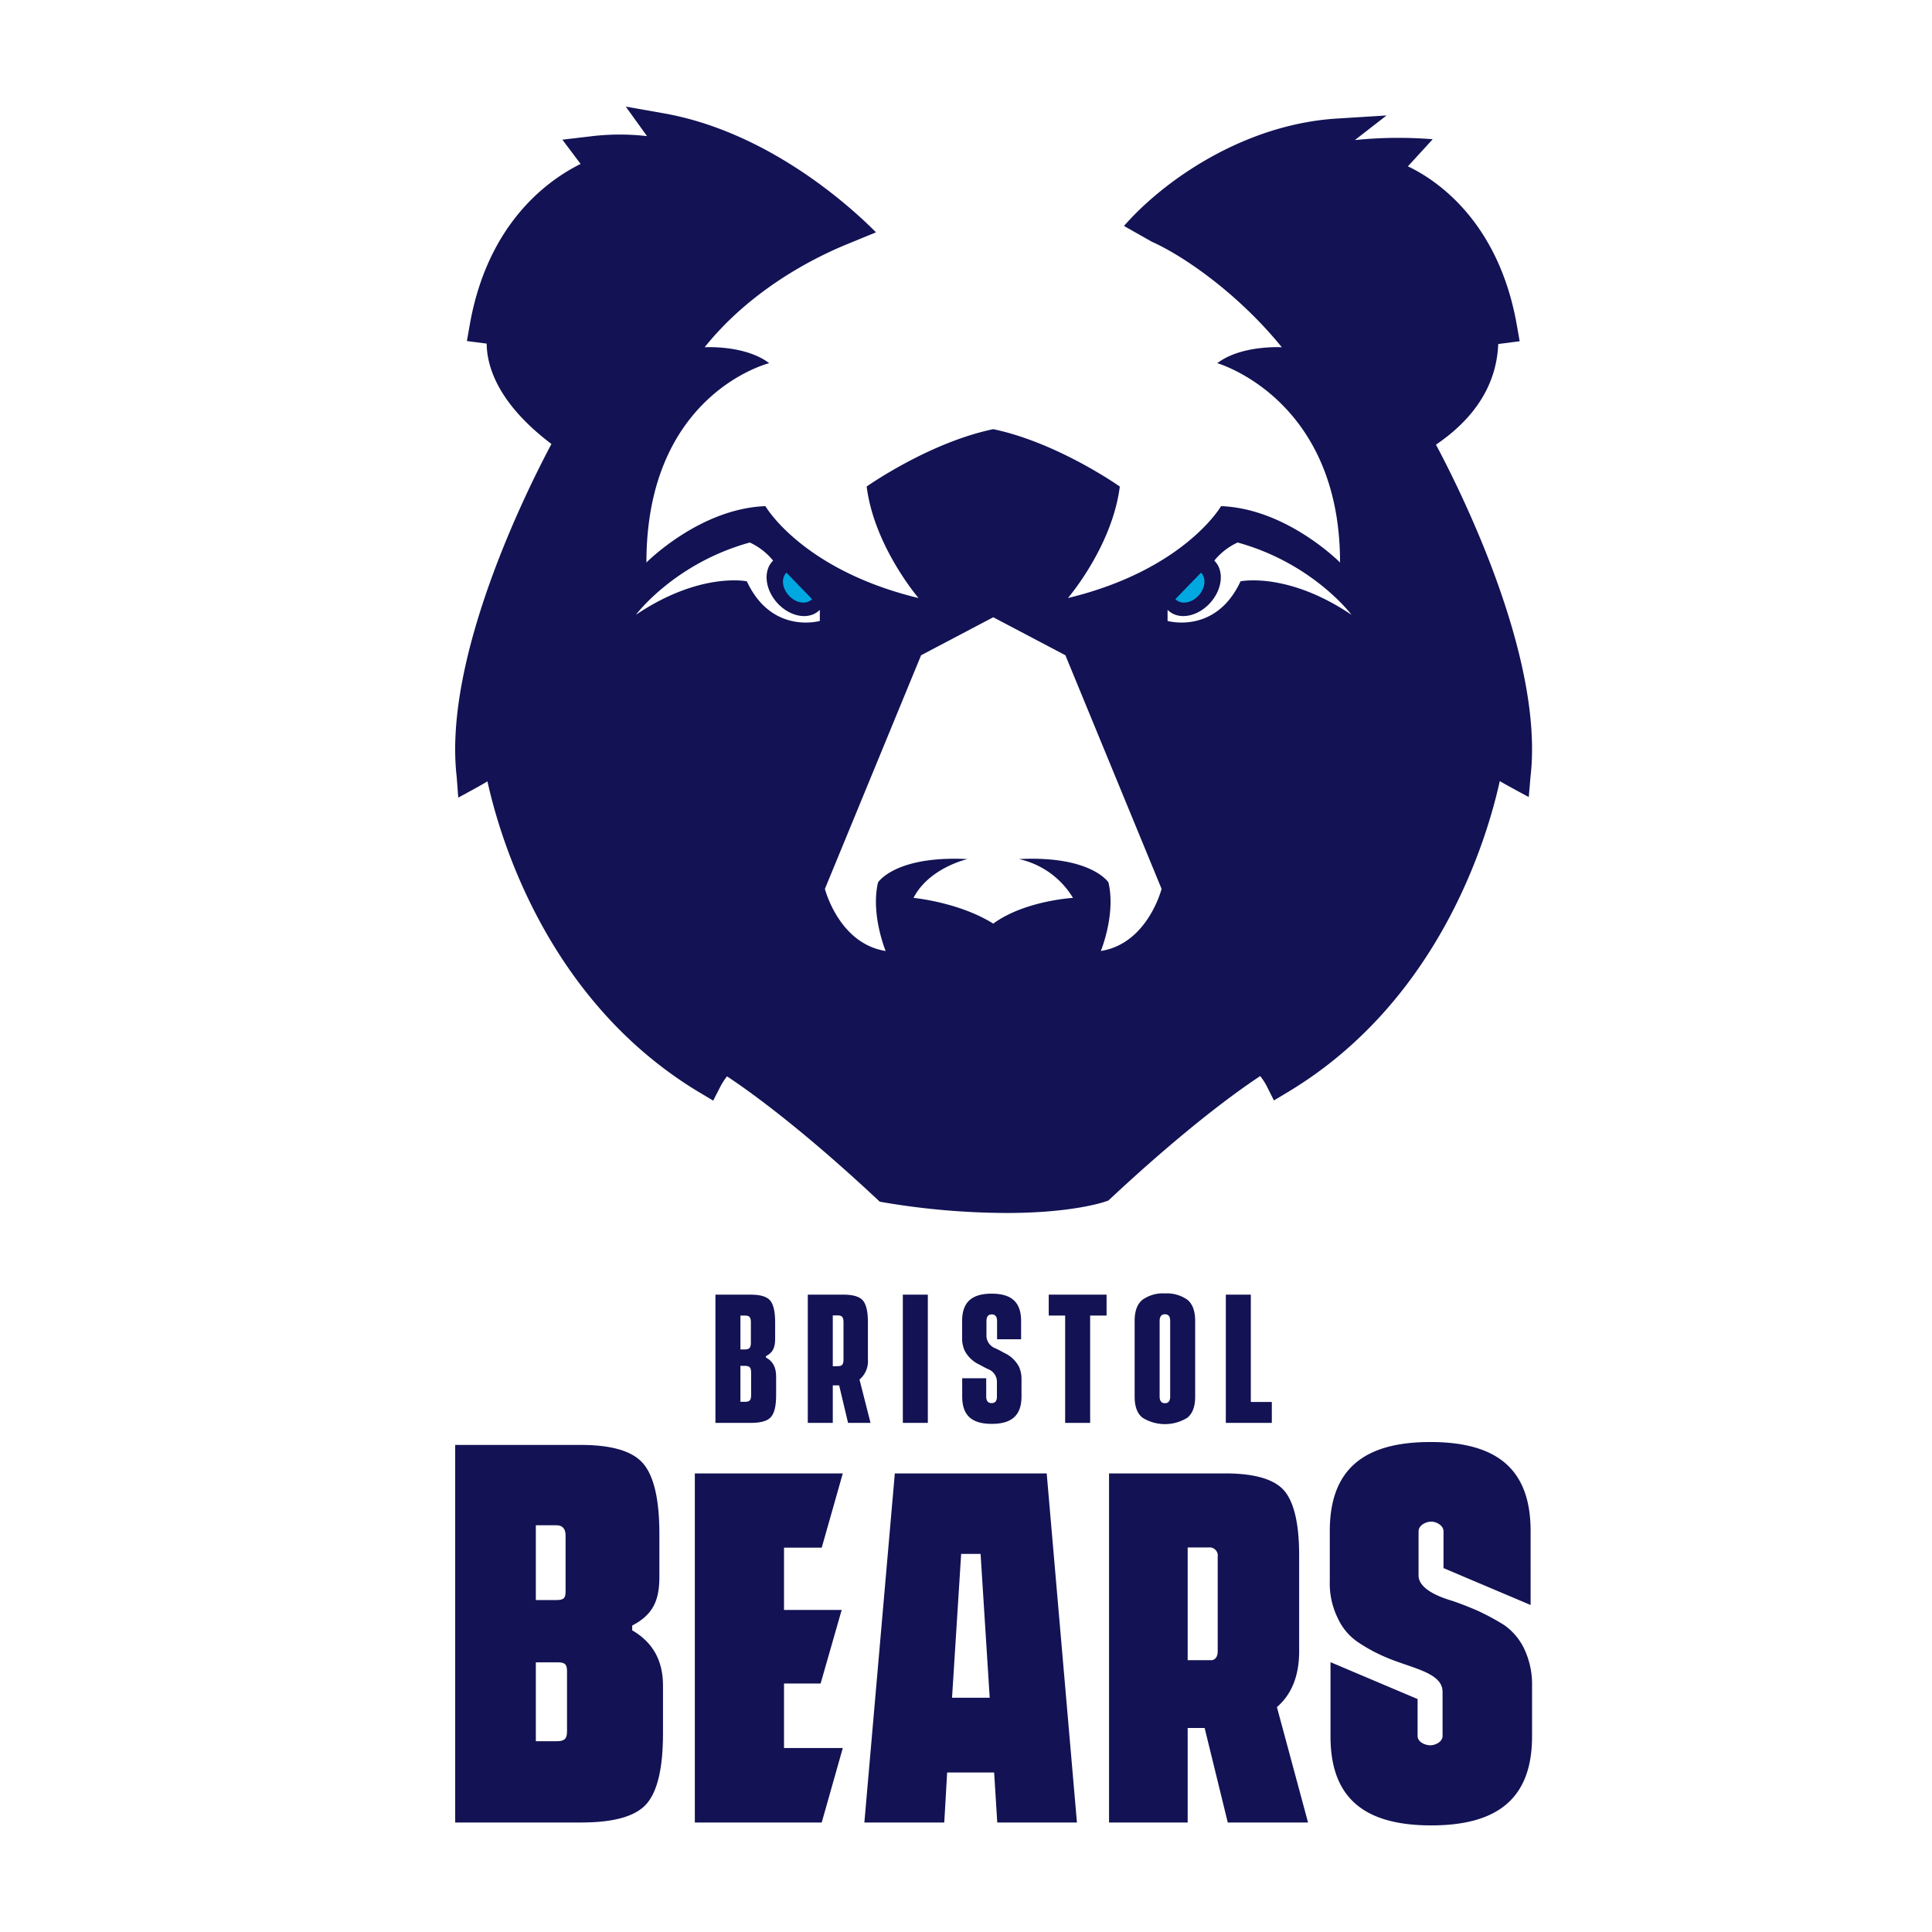
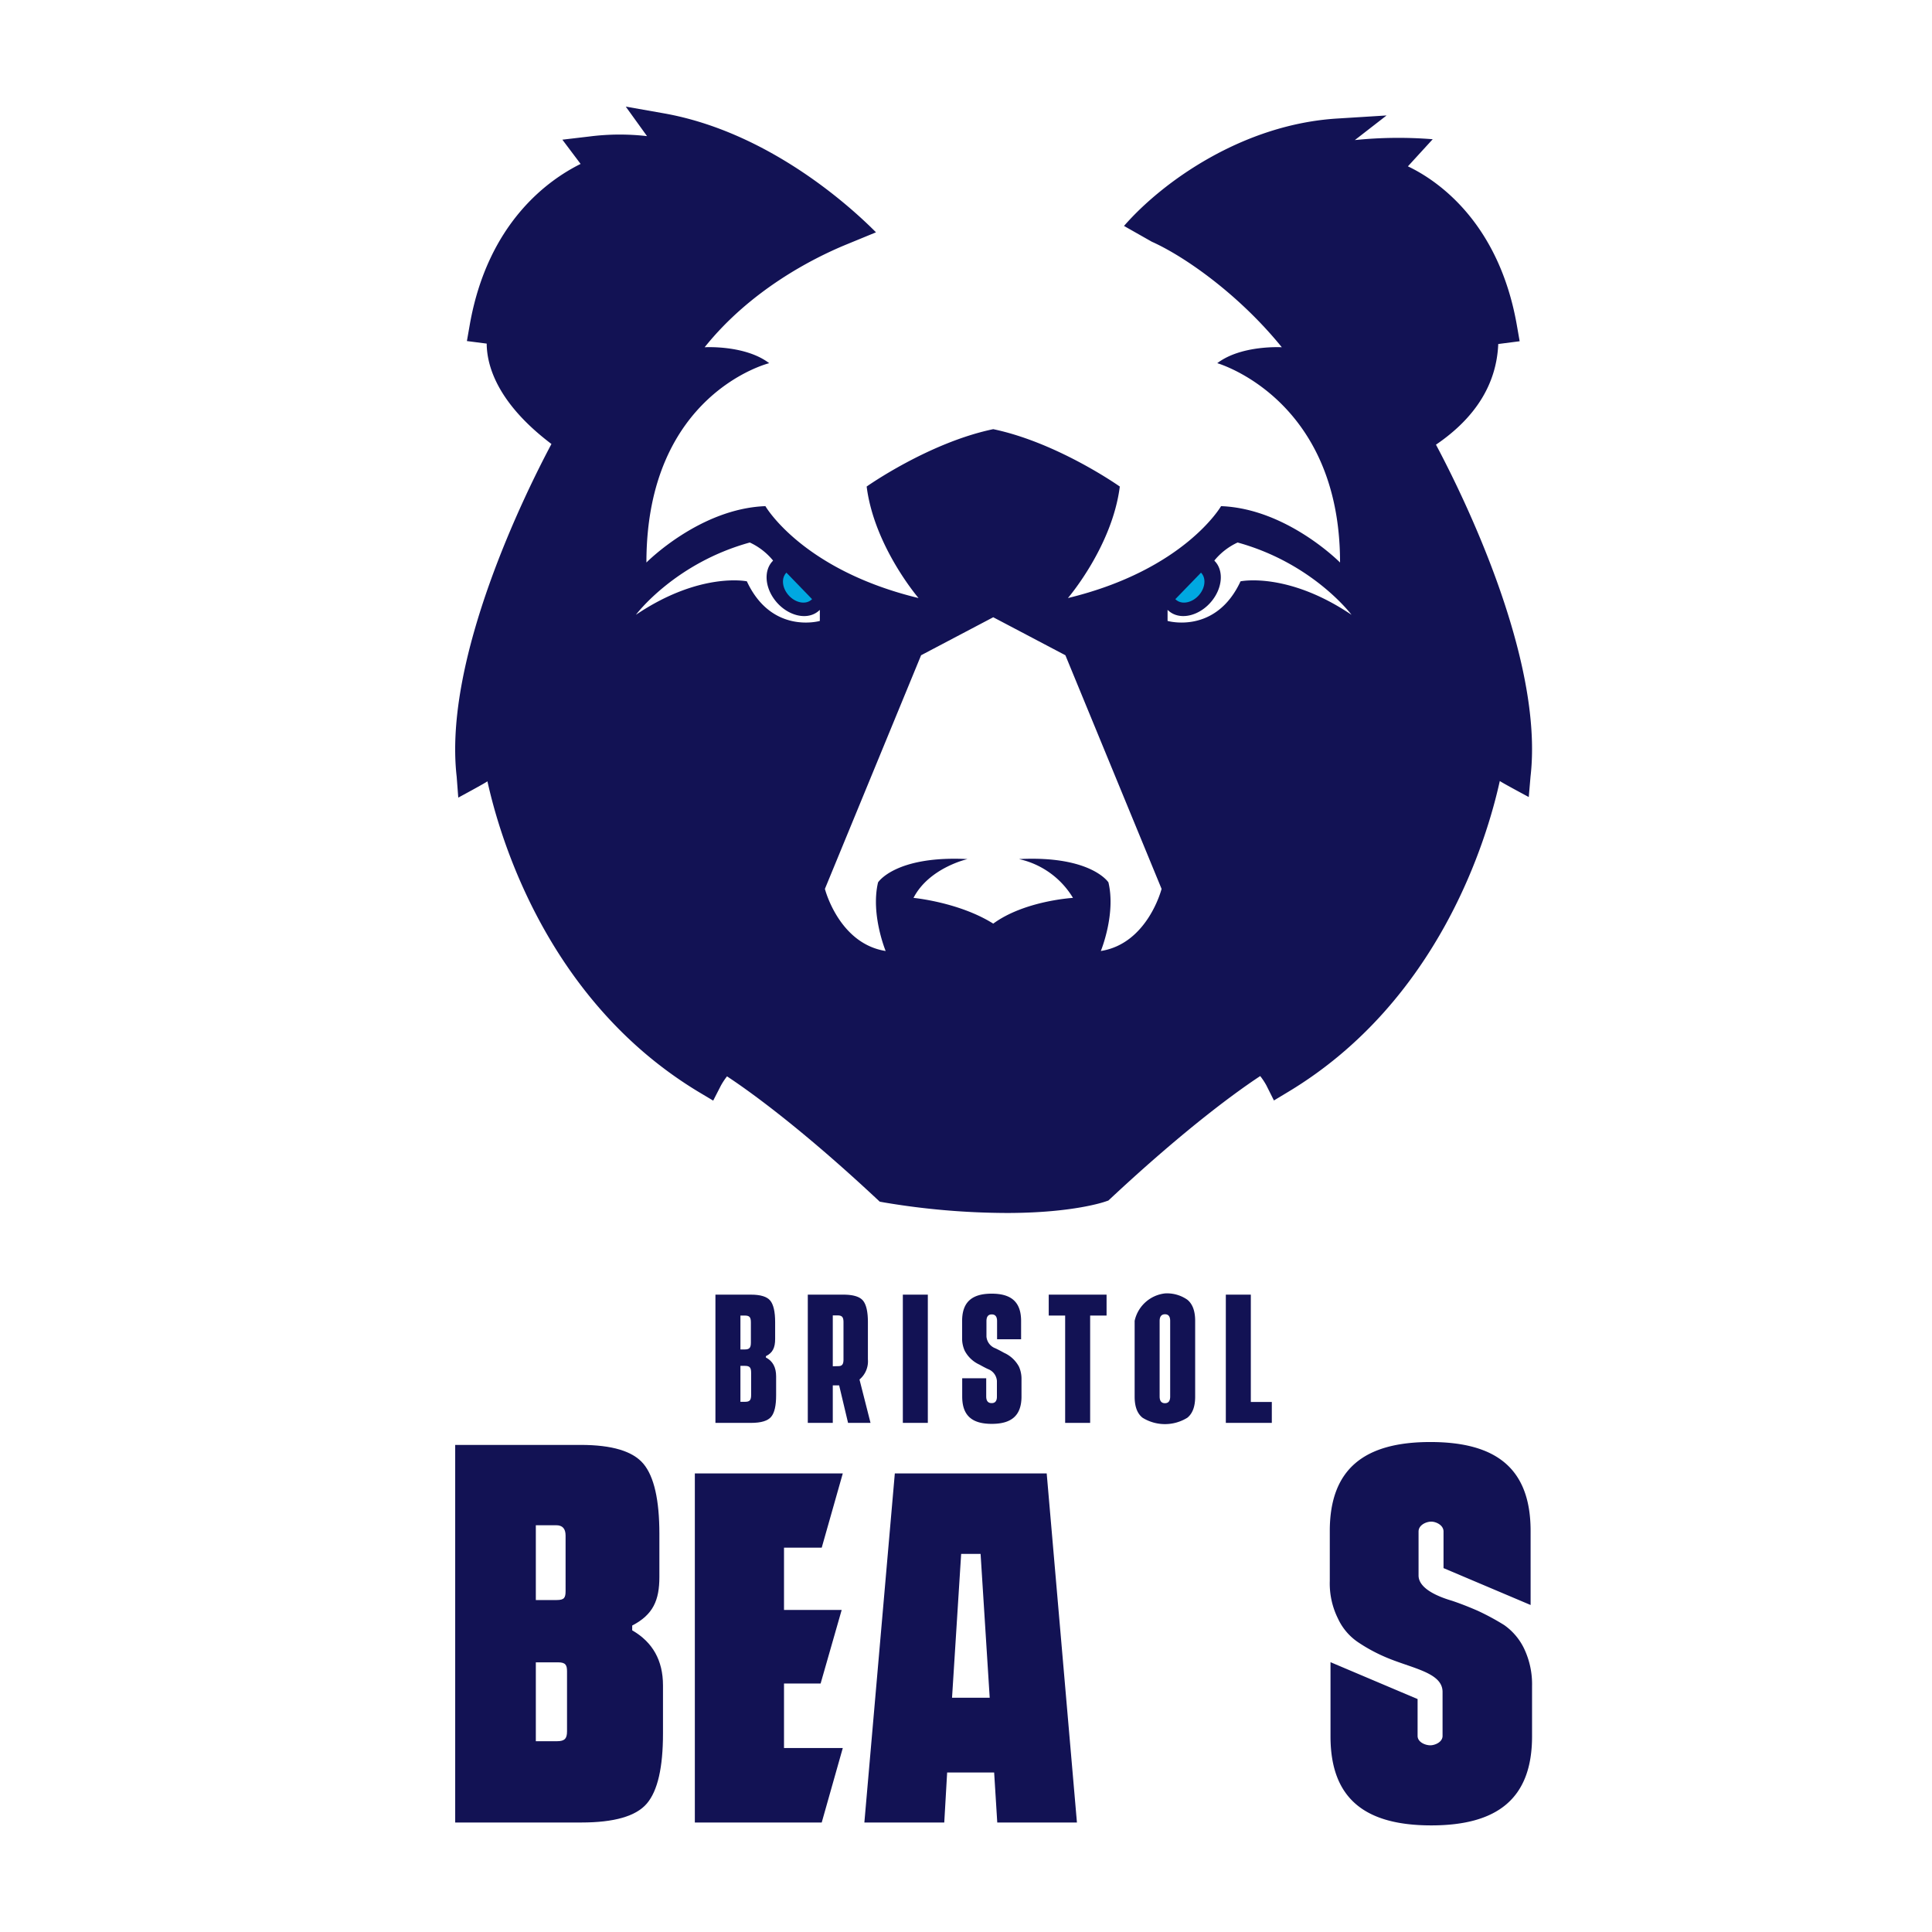
<svg xmlns="http://www.w3.org/2000/svg" width="500" height="500" viewBox="0 0 500 500">
  <defs>
    <style>.cls-1{fill:#121254;}.cls-2{fill:#00a8e1;}</style>
  </defs>
  <g id="_100611" data-name="100611">
    <path class="cls-1" d="M371.628,115.081c10.284-7.002,15.689-15.738,16.118-26.051l5.541-.715-.73-4.167C387.951,57.894,372.432,46.87,364.364,43.05l6.42-7.017a110.891,110.891,0,0,0-20.147.218l8.208-6.37-12.595.784C321.698,32.11,300.878,47.015,290.891,58.475h0l7.198,4.083c8.412,3.759,22.508,13.583,33.647,27.311,0,0-10.482-.634-16.706,4.122,0,0,31.774,9.09,31.774,51.589,0,0-13.758-13.955-30.792-14.589,0,0-9.5,16.492-39.636,23.786,0,0,11.465-13.32,13.43-28.861,0,0-16.051-11.358-32.757-14.847-16.706,3.488-32.757,14.847-32.757,14.847,1.966,15.541,13.43,28.861,13.43,28.861-30.136-7.295-39.636-23.786-39.636-23.786-17.033.634-30.792,14.589-30.792,14.589,0-43.767,31.774-51.589,31.774-51.589-6.224-4.757-16.706-4.122-16.706-4.122,11.855-14.8,27.91-22.928,36.168-26.381l8.177-3.363c-6.211-6.268-27.57-25.968-54.96-30.804l-9.798-1.729,5.501,7.637a61.848,61.848,0,0,0-14.921.097l-6.989.823,4.723,6.277c-8.365,4.136-24.064,15.251-28.698,41.671l-.73,4.167,5.121.66c.035,5.611,2.634,15.302,16.758,25.981-6.451,12.106-28.049,55.388-24.528,86.077l.414,5.44s7.111-3.835,7.547-4.221c3.33,15.116,15.775,56.977,54.712,80.42l3.716,2.214,1.974-3.851a17.802,17.802,0,0,1,1.601-2.426c5.404,3.558,18.708,13.005,38.659,31.623l.864.807,1.162.213a193.978,193.978,0,0,0,31.595,2.716h1.032l.142-.004c16.239-.109,24.104-2.825,24.437-2.939l.814-.28.629-.588c19.953-18.62,33.258-28.067,38.659-31.623a17.753,17.753,0,0,1,1.592,2.407l1.956,3.909,3.744-2.254c38.943-23.447,51.385-65.315,54.712-80.427.419.369,7.494,4.154,7.494,4.154l.466-5.367C399.613,170.384,378.222,127.446,371.628,115.081ZM212.173,160.698s-12.446,3.594-18.888-10.254c0,0-12.122-2.537-28.718,8.669,0,0,9.936-13.32,29.481-18.712a16.967,16.967,0,0,1,6.005,4.651s-.01.033-.027.093c-2.403,2.389-2.144,6.884.718,10.415,3.053,3.764,7.91,5.004,10.85,2.769.19-.144.58-.485.58-.485v2.854Zm72.72,85.419s3.93-9.515,1.966-17.761c0,0-4.475-6.977-23.147-6.026a21.753,21.753,0,0,1,13.975,10.042s-12.523.714-20.637,6.662c-8.838-5.552-20.636-6.662-20.636-6.662,4.04-7.822,13.974-10.042,13.974-10.042-18.671-.952-23.147,6.026-23.147,6.026-1.966,8.246,1.966,17.761,1.966,17.761-12.12-1.903-15.723-16.072-15.723-16.072l24.895-60.468,18.671-9.832,18.671,9.832,24.895,60.468S297.014,244.214,284.894,246.117Zm36.161-95.674c-6.442,13.848-18.888,10.254-18.888,10.254v-2.855s.39.342.58.485c2.939,2.235,7.797.995,10.85-2.769,2.863-3.53,3.122-8.026.718-10.415-.017-.059-.027-.093-.027-.093a16.971,16.971,0,0,1,6.005-4.651c19.545,5.392,29.481,18.712,29.481,18.712C333.177,147.906,321.055,150.444,321.055,150.444Z" />
    <path class="cls-2" d="M310.834,148.186l.014.051c1.292,1.312,1.125,3.753-.452,5.654-1.68,2.027-4.327,2.672-5.911,1.441-.102-.08-.312-.267-.312-.267Z" />
    <path class="cls-2" d="M203.493,148.236l.014-.051,6.66,6.879s-.21.188-.312.267c-1.583,1.231-4.23.586-5.911-1.441C202.368,151.989,202.201,149.549,203.493,148.236Z" />
    <path class="cls-1" d="M198.217,351.33c1.754.888,2.642,2.515,2.642,4.862v4.946c0,2.664-.423,4.503-1.29,5.538s-2.579,1.565-5.179,1.565H185.153V335.053h9.174c2.494,0,4.164.508,5.01,1.543s1.268,2.896,1.268,5.559v4.376c0,2.22-.613,3.572-2.389,4.439v.359Zm-6.595-10.866v8.773h1.12c1.205,0,1.585-.423,1.585-1.776v-5.243c0-1.353-.38-1.754-1.585-1.754Zm2.769,14.797c0-1.353-.38-1.776-1.585-1.776h-1.184v9.301h1.184c1.205,0,1.585-.402,1.585-1.754Z" />
    <path class="cls-1" d="M225.29,368.241h-5.813l-2.304-9.703h-1.649v9.703h-6.468V335.053H218.23c2.558,0,4.249.507,5.115,1.543.846,1.036,1.268,2.896,1.268,5.559v9.661a6.136,6.136,0,0,1-2.177,5.2Zm-9.766-27.819v13.17l1.607-.042c.867-.064,1.163-.571,1.163-1.733v-9.618c0-1.353-.38-1.776-1.585-1.776Z" />
    <path class="cls-1" d="M233.654,368.241V335.053h6.468v33.188Z" />
    <path class="cls-1" d="M264.257,346.595h-6.215V341.902c0-1.163-.465-1.734-1.374-1.734s-1.374.571-1.374,1.734v4.016a3.559,3.559,0,0,0,2.368,3.044c.655.317,1.395.698,2.177,1.141a8.139,8.139,0,0,1,3.869,3.594,7.752,7.752,0,0,1,.655,3.319v4.397c0,5.052-2.727,7.082-7.694,7.082s-7.652-2.008-7.652-7.082v-4.714h6.215v4.693c0,1.163.465,1.734,1.416,1.734.909,0,1.374-.571,1.353-1.734v-4.016a3.55,3.55,0,0,0-2.325-3.065c-.677-.317-1.395-.697-2.177-1.141a8.045,8.045,0,0,1-3.826-3.594,7.586,7.586,0,0,1-.676-3.298v-4.418c0-5.052,2.727-7.061,7.652-7.061,4.904,0,7.61,2.008,7.61,7.061v4.736Z" />
    <path class="cls-1" d="M286.378,335.053v5.412h-4.249v27.777h-6.468V340.465H271.412v-5.412Z" />
-     <path class="cls-1" d="M301.487,334.736a9.168,9.168,0,0,1,5.792,1.628c1.353,1.099,2.029,2.917,2.029,5.475v19.617q0,3.837-2.029,5.454a10.996,10.996,0,0,1-11.584,0c-1.374-1.078-2.051-2.896-2.051-5.454V341.838c0-2.558.677-4.376,2.051-5.475A9.084,9.084,0,0,1,301.487,334.736Zm1.353,7.124c0-1.163-.444-1.733-1.353-1.733-.909.021-1.374.592-1.374,1.733V361.413c0,1.163.465,1.733,1.374,1.733s1.353-.571,1.353-1.733Z" />
+     <path class="cls-1" d="M301.487,334.736a9.168,9.168,0,0,1,5.792,1.628c1.353,1.099,2.029,2.917,2.029,5.475v19.617q0,3.837-2.029,5.454a10.996,10.996,0,0,1-11.584,0c-1.374-1.078-2.051-2.896-2.051-5.454V341.838A9.084,9.084,0,0,1,301.487,334.736Zm1.353,7.124c0-1.163-.444-1.733-1.353-1.733-.909.021-1.374.592-1.374,1.733V361.413c0,1.163.465,1.733,1.374,1.733s1.353-.571,1.353-1.733Z" />
    <path class="cls-1" d="M323.712,362.829h5.433v5.412H317.244V335.053h6.468v27.776Z" />
    <path class="cls-1" d="M163.614,421.93c5.291,3.05,7.967,7.78,7.967,14.253v12.449c0,8.776-1.369,14.814-4.17,18.113s-8.465,4.917-16.992,4.917H117.804V373.941h32.428c8.154,0,13.569,1.618,16.308,4.917s4.108,9.336,4.108,18.113v11.141c0,6.037-1.618,9.772-7.033,12.573Zm-24.942-27.2v19.358H144.07c1.992,0,2.303-.622,2.303-2.365V397.407c0-1.805-.809-2.676-2.427-2.676h-5.273Zm8.074,37.843c0-1.681-.374-2.365-2.365-2.365h-5.709v20.415h5.522c1.992,0,2.552-.747,2.552-2.552V432.574Z" />
    <path class="cls-1" d="M212.66,400.536H202.9v16.113h14.927l-5.454,19.047H202.9v16.688H218.114L212.66,471.662H179.824V381.316h38.29Z" />
    <path class="cls-1" d="M258.091,471.662l-.806-12.948H245.121l-.748,12.948h-20.676l7.883-90.345H270.884l7.826,90.345Zm-11.704-32.283h9.748l-2.359-37.232h-5.029Z" />
-     <path class="cls-1" d="M338.521,471.662H317.747l-5.985-24.456H307.367v24.456H287.019V381.316H317c7.711,0,12.832,1.496,15.422,4.546q3.798,4.574,3.798,16.746v24.744c0,6.272-1.899,11.106-5.755,14.444ZM307.367,400.479v29.175H313.76c.921-.288,1.381-1.036,1.381-2.359V402.896a2.119,2.119,0,0,0-2.359-2.417Z" />
    <path class="cls-1" d="M396.121,415.372l-22.538-9.545v-9.478c0-1.68-1.986-2.552-3.168-2.552-1.307,0-3.293.871-3.293,2.552v11.39c0,3.174,4.413,5.291,8.646,6.535q3.081,1.027,6.722,2.614a63.517,63.517,0,0,1,6.784,3.672,15.788,15.788,0,0,1,5.166,6.1,21.476,21.476,0,0,1,2.054,9.71v13.009c0,16.245-9.15,23.03-26.08,23.03-16.992,0-26.08-6.784-26.08-23.03v-19.21l22.538,9.545v9.54c0,1.618,1.986,2.427,3.293,2.427,1.183,0,3.168-.809,3.168-2.427V437.864c0-5.166-8.272-6.1-15.243-9.212a42.624,42.624,0,0,1-6.66-3.672,14.927,14.927,0,0,1-5.166-6.1,20.346,20.346,0,0,1-2.116-9.71V396.224c0-16.245,9.149-23.029,26.017-23.029,16.992,0,25.955,6.784,25.955,23.029Z" />
  </g>
</svg>